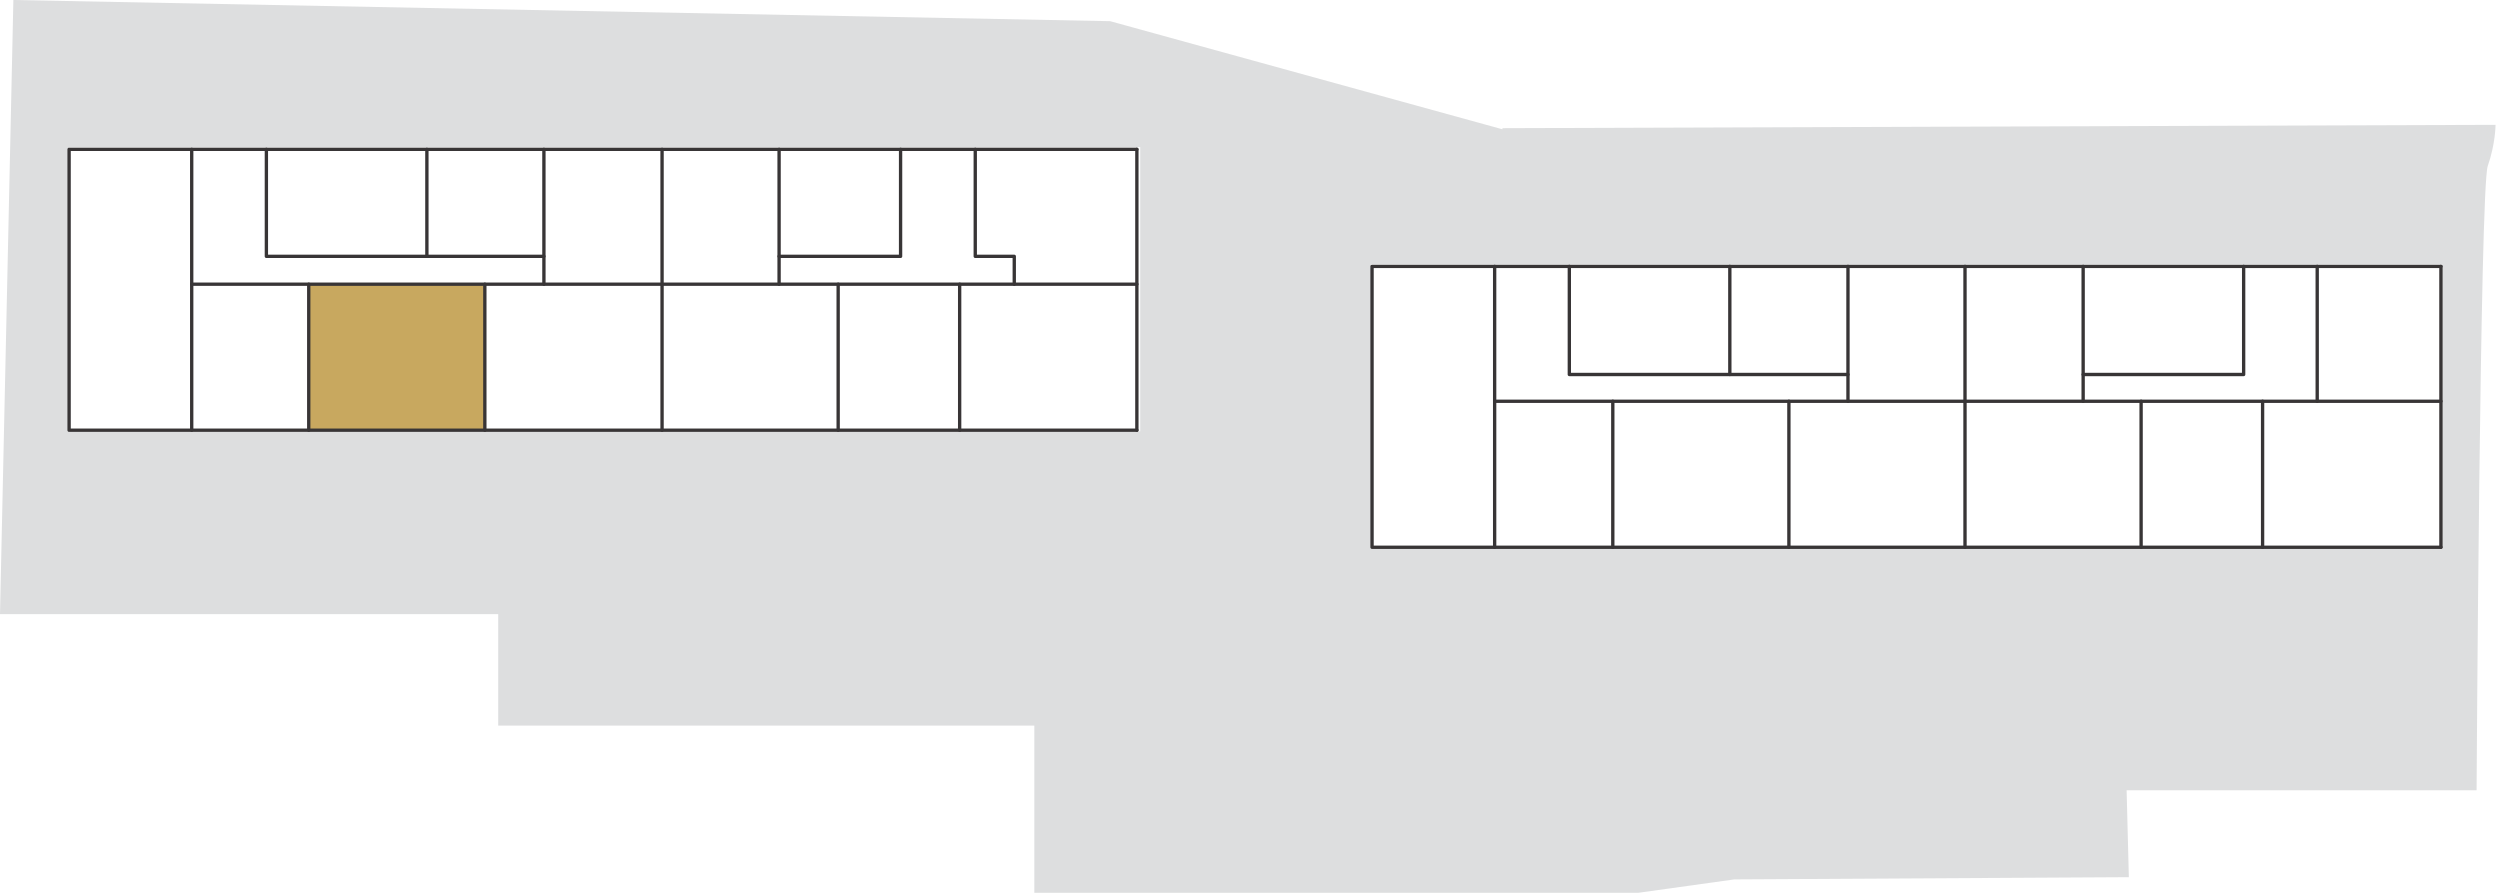
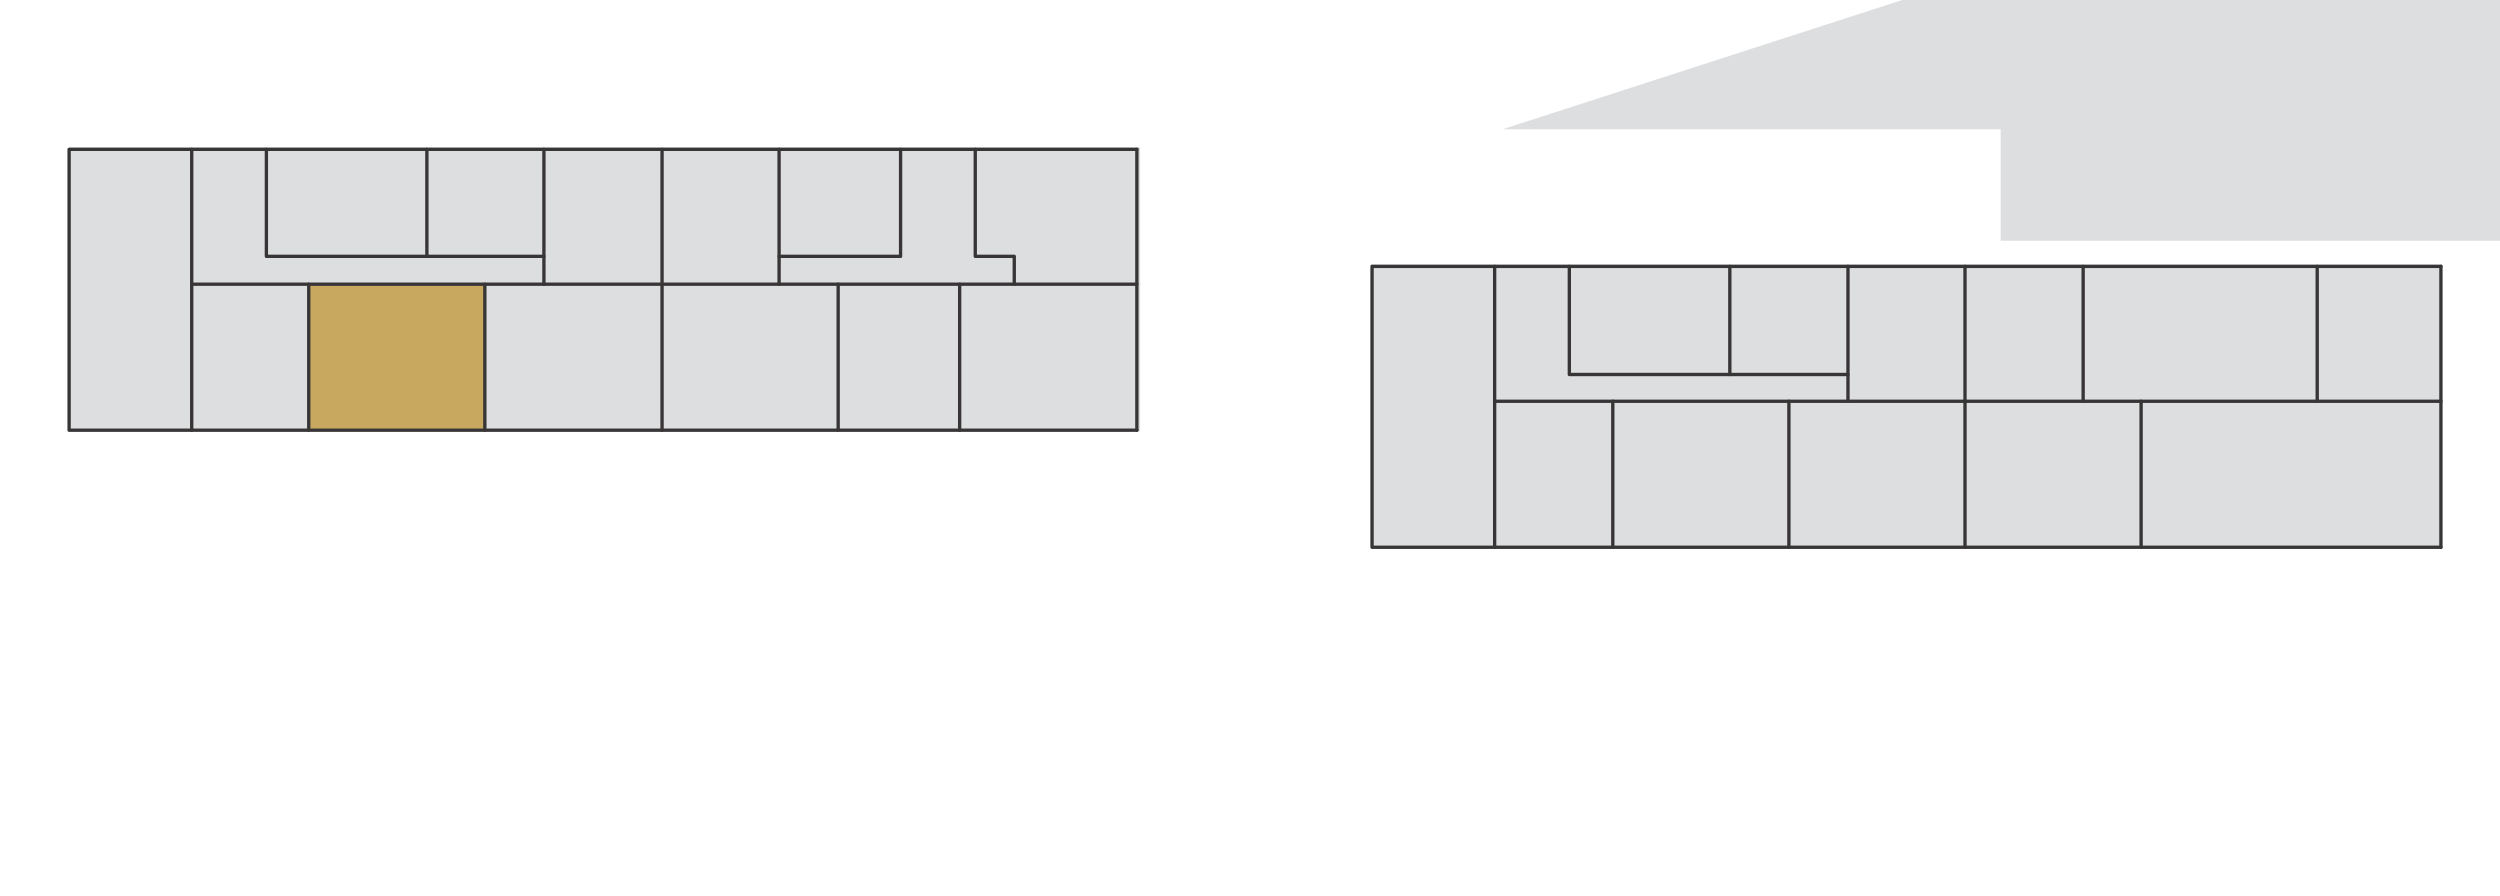
<svg xmlns="http://www.w3.org/2000/svg" version="1.1" viewBox="0 0 224.3 80.4">
  <defs>
    <style>
      .cls-1, .cls-2 {
        fill: none;
      }

      .cls-3 {
        fill: #dddedf;
      }

      .cls-2 {
        stroke: #383536;
        stroke-linecap: round;
        stroke-linejoin: round;
        stroke-width: .3px;
      }

      .cls-4 {
        fill: #c8a85f;
      }
    </style>
  </defs>
  <g>
    <g id="Layer_1">
-       <path class="cls-3" d="M134.8,11.6L99.6,1.9,1.2,0,0,55.1h44.7v10h48.1v15h54.2l8.6-1.2,35.4-.2-.2-7.8h31.4s.3-54,1-56,.7-3.7.7-3.7l-89.1.3ZM102.3,38.7H6.2V13.2h96.1v25.4ZM219.1,49.1h-96.1v-25.4h96.1v25.4Z" />
+       <path class="cls-3" d="M134.8,11.6h44.7v10h48.1v15h54.2l8.6-1.2,35.4-.2-.2-7.8h31.4s.3-54,1-56,.7-3.7.7-3.7l-89.1.3ZM102.3,38.7H6.2V13.2h96.1v25.4ZM219.1,49.1h-96.1v-25.4h96.1v25.4Z" />
      <rect class="cls-4" x="27.8" y="25.5" width="15.7" height="13" />
      <rect class="cls-1" x="6.2" y="13.3" width="11.1" height="25.3" />
      <line class="cls-1" x1=".1" x2=".1" y2="80.4" />
      <line class="cls-1" x1="224.3" y1="80.4" x2="224.3" />
      <line class="cls-2" x1="134.1" y1="23.9" x2="134.1" y2="49.1" />
      <line class="cls-2" x1="144.7" y1="36" x2="144.7" y2="49.1" />
      <line class="cls-2" x1="160.5" y1="36" x2="160.5" y2="49.1" />
      <line class="cls-2" x1="165.8" y1="36" x2="165.8" y2="23.9" />
      <line class="cls-2" x1="155.2" y1="33.6" x2="155.2" y2="23.9" />
      <polyline class="cls-2" points="165.8 33.6 140.8 33.6 140.8 23.9" />
-       <line class="cls-2" x1="203" y1="36" x2="203" y2="49.1" />
      <line class="cls-2" x1="192.1" y1="36" x2="192.1" y2="49.1" />
      <line class="cls-2" x1="186.9" y1="36" x2="186.9" y2="23.9" />
-       <polyline class="cls-2" points="186.9 33.6 201.3 33.6 201.3 23.9" />
      <line class="cls-2" x1="207.9" y1="36" x2="207.9" y2="23.9" />
      <line class="cls-2" x1="17.2" y1="13.4" x2="17.2" y2="38.6" />
      <line class="cls-2" x1="27.7" y1="25.5" x2="27.7" y2="38.6" />
      <line class="cls-2" x1="43.5" y1="25.5" x2="43.5" y2="38.6" />
      <line class="cls-2" x1="48.8" y1="25.5" x2="48.8" y2="13.4" />
      <line class="cls-2" x1="38.3" y1="23" x2="38.3" y2="13.4" />
      <polyline class="cls-2" points="48.8 23 23.9 23 23.9 13.4" />
      <line class="cls-2" x1="86.1" y1="25.5" x2="86.1" y2="38.6" />
      <line class="cls-2" x1="75.2" y1="25.5" x2="75.2" y2="38.6" />
      <line class="cls-2" x1="69.9" y1="25.5" x2="69.9" y2="13.4" />
      <polyline class="cls-2" points="69.9 23 80.8 23 80.8 13.4" />
      <polyline class="cls-2" points="91 25.5 91 23 87.5 23 87.5 13.4" />
      <line class="cls-2" x1="102" y1="38.6" x2="102" y2="13.4" />
      <line class="cls-2" x1="59.4" y1="13.4" x2="59.4" y2="38.6" />
      <line class="cls-2" x1="17.2" y1="25.5" x2="102" y2="25.5" />
      <polyline class="cls-2" points="102 38.6 6.2 38.6 6.2 13.4 102 13.4" />
      <line class="cls-2" x1="176.3" y1="23.9" x2="176.3" y2="49.1" />
      <line class="cls-2" x1="219" y1="49.1" x2="219" y2="23.9" />
      <line class="cls-2" x1="134.1" y1="36" x2="219" y2="36" />
      <polyline class="cls-2" points="219 49.1 123.1 49.1 123.1 23.9 219 23.9" />
    </g>
  </g>
</svg>